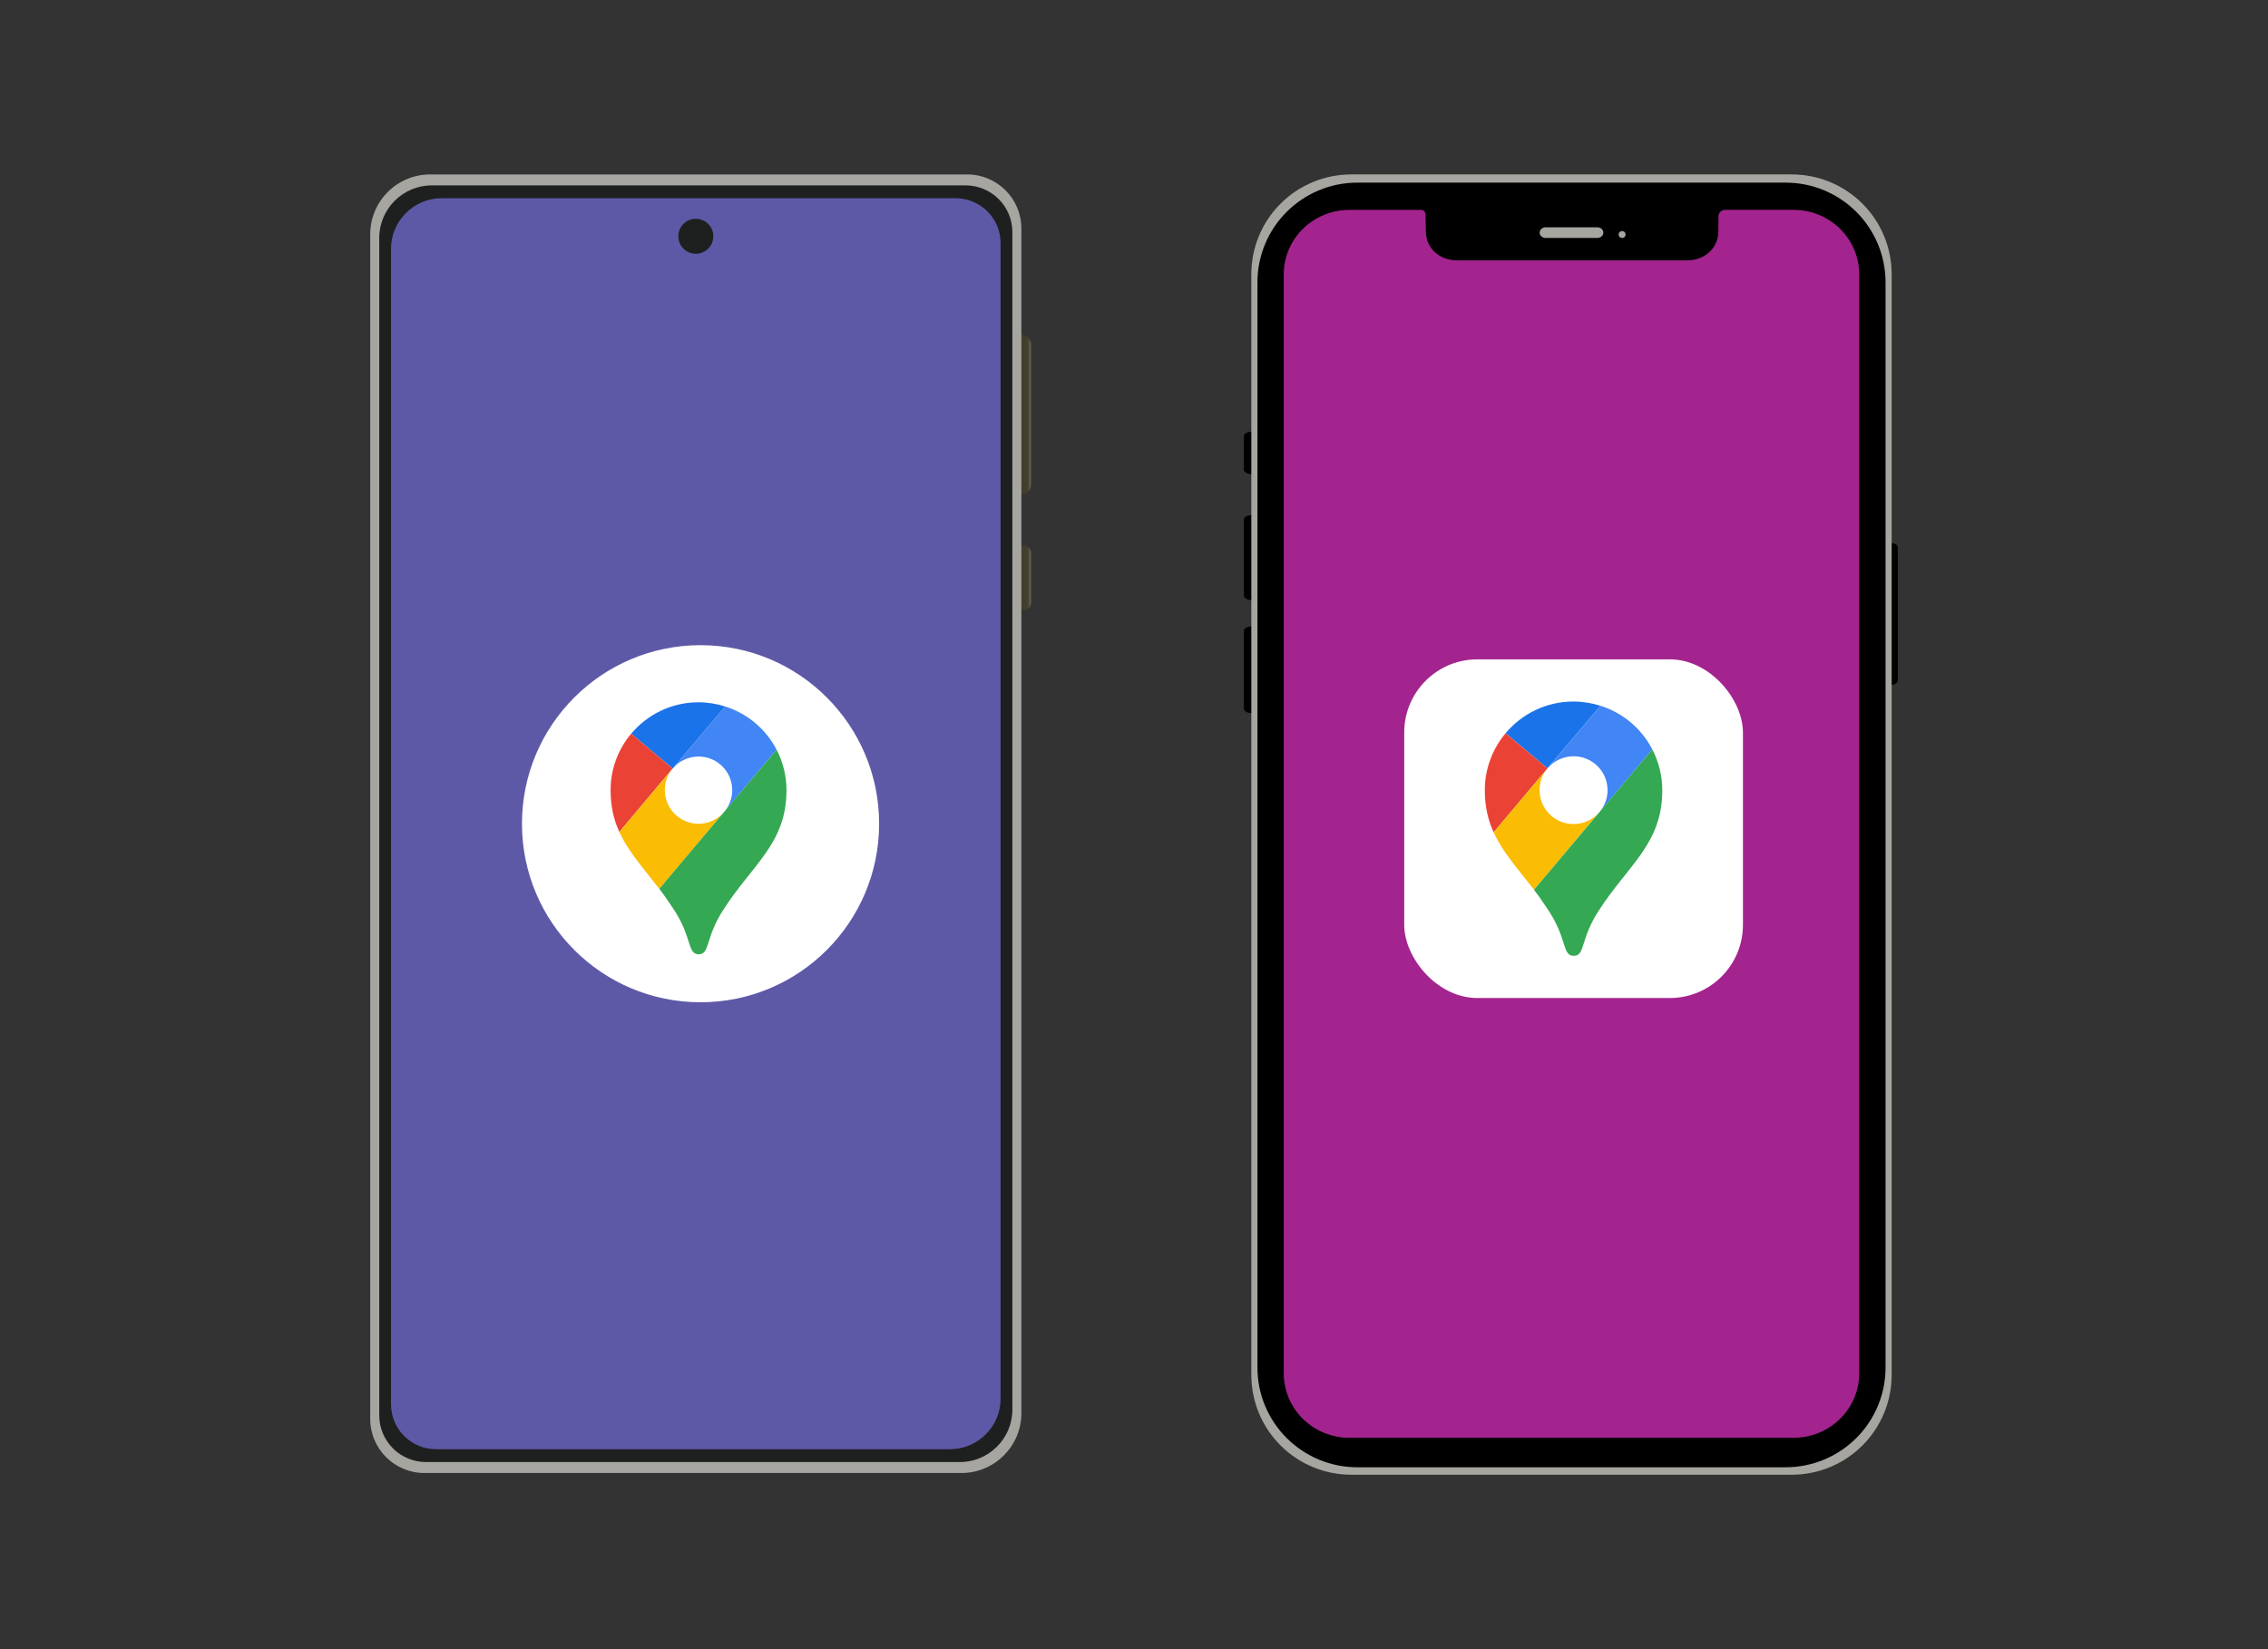
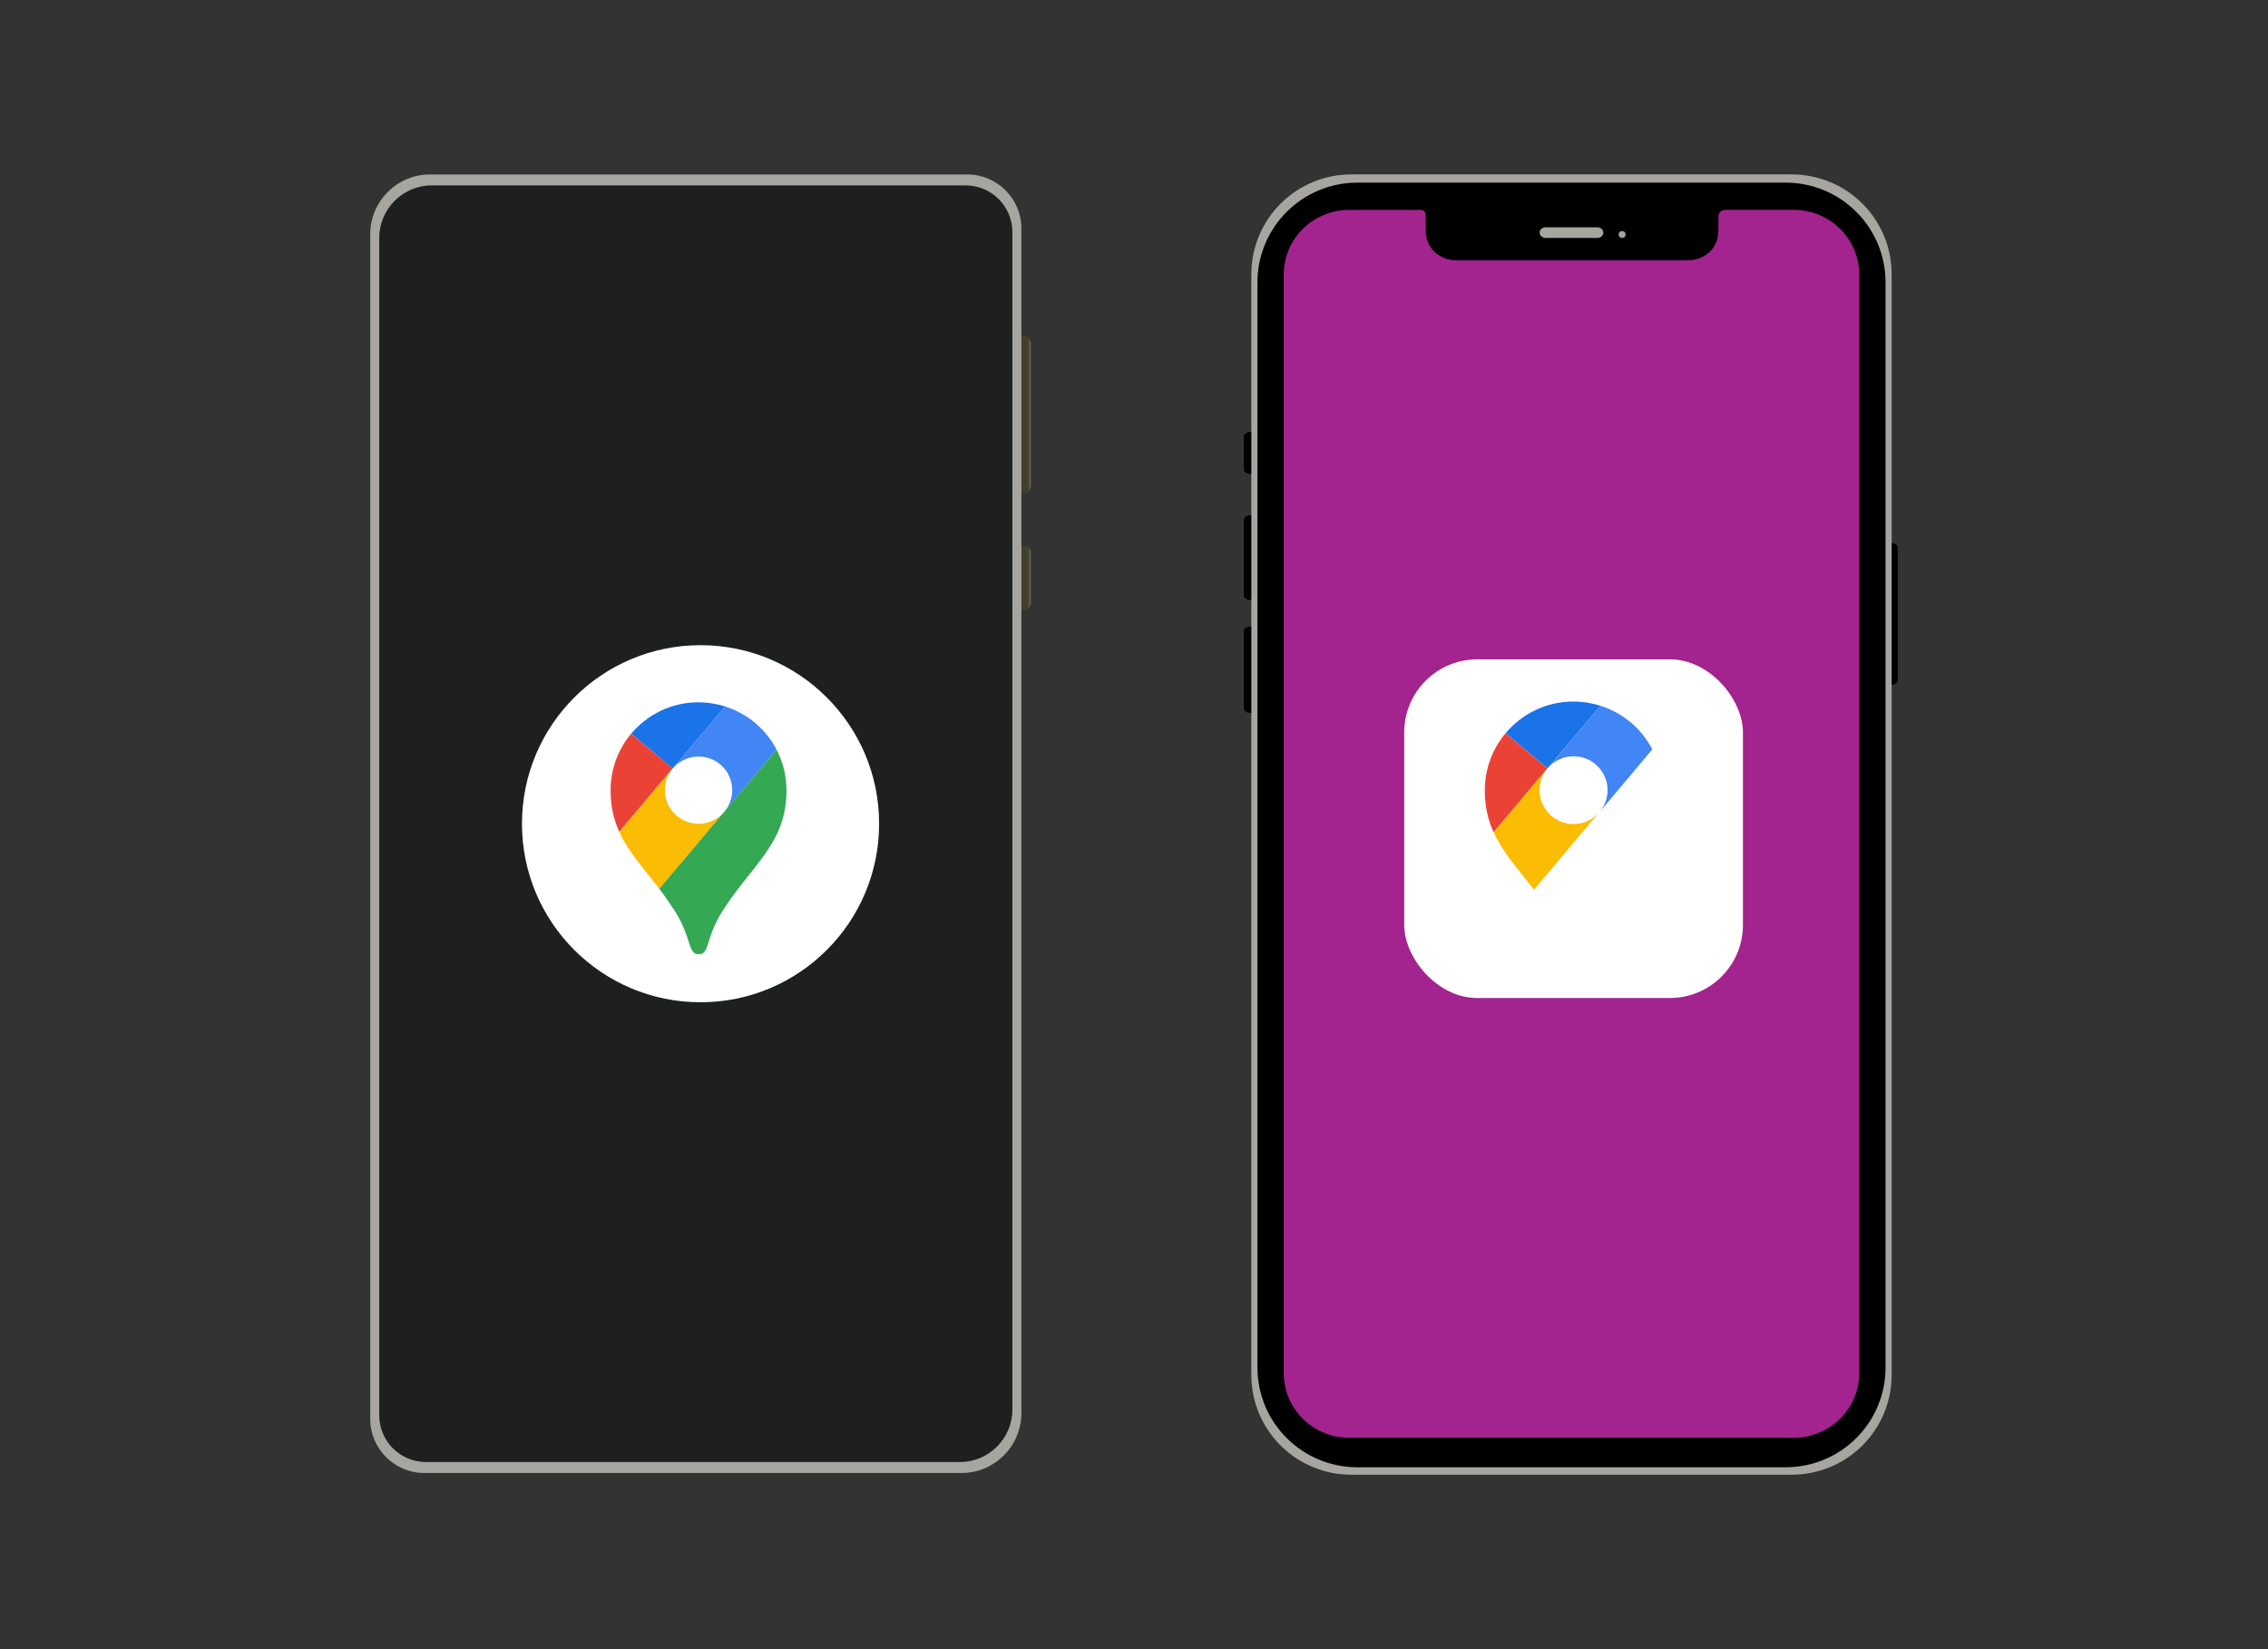
<svg xmlns="http://www.w3.org/2000/svg" xmlns:xlink="http://www.w3.org/1999/xlink" id="design" viewBox="0 0 1100 800">
  <rect x="0" y="0" width="1100" height="800" fill="#333333" stroke="none" />
  <defs>
    <style>
      .cls-1 {
        fill: url(#linear-gradient);
      }

      .cls-2 {
        fill: #fbbc04;
      }

      .cls-3 {
        fill: #ea4335;
      }

      .cls-4 {
        fill: #fff;
      }

      .cls-5, .cls-6 {
        fill: #a6a5a0;
      }

      .cls-7 {
        fill: #1e2020;
      }

      .cls-8 {
        fill: #4285f4;
      }

      .cls-9 {
        fill: #34a853;
      }

      .cls-10 {
        fill: #1a73e8;
      }

      .cls-11 {
        fill: #5e59a7;
      }

      .cls-12 {
        fill: url(#linear-gradient-2);
      }

      .cls-6, .cls-13, .cls-14 {
        fill-rule: evenodd;
      }

      .cls-13 {
        fill: #a3248e;
      }
    </style>
    <linearGradient id="linear-gradient" x1="490.88" y1="201.08" x2="499.97" y2="201.08" gradientUnits="userSpaceOnUse">
      <stop offset=".67" stop-color="#423e2d" />
      <stop offset=".81" stop-color="#44402e" />
      <stop offset=".88" stop-color="#4b4735" />
      <stop offset=".93" stop-color="#575441" />
      <stop offset=".97" stop-color="#686651" />
      <stop offset="1" stop-color="#7d7b64" />
    </linearGradient>
    <linearGradient id="linear-gradient-2" y1="280.24" y2="280.24" xlink:href="#linear-gradient" />
  </defs>
  <g>
    <g>
      <rect class="cls-1" x="490.88" y="162.47" width="9.09" height="77.21" rx="4.22" ry="4.22" />
      <rect class="cls-12" x="490.88" y="264.61" width="9.09" height="31.26" rx="3.17" ry="3.17" />
      <path class="cls-5" d="m469.15,84.62H208.6c-16.01,0-29.04,13.03-29.04,29.04v574.65c0,14.47,11.77,26.23,26.23,26.23h260.55c16.01,0,29.04-13.03,29.04-29.04V110.85c0-14.47-11.77-26.23-26.23-26.23h0Z" />
      <path class="cls-7" d="m465.58,709.22H206.59c-12.51,0-22.65-10.14-22.65-22.65V115.37c0-13.99,11.44-25.43,25.43-25.43h258.99c12.51,0,22.65,10.14,22.65,22.65v571.21c0,13.99-11.44,25.43-25.43,25.43Z" />
-       <path class="cls-11" d="m460.81,702.99h-249.36c-12.04,0-21.8-9.76-21.8-21.8V120.66c0-13.47,11.02-24.49,24.49-24.49h249.36c12.04,0,21.8,9.76,21.8,21.8v560.52c0,13.47-11.02,24.49-24.49,24.49Z" />
      <circle class="cls-7" cx="337.48" cy="114.62" r="8.49" />
    </g>
    <g>
      <circle class="cls-4" cx="339.77" cy="399.58" r="86.61" />
      <g>
        <path class="cls-10" d="m351.73,342.71c-4.06-1.29-8.49-2.03-13.02-2.03-13.02,0-24.74,5.91-32.59,15.23l20.13,16.9,25.48-30.1Z" />
        <path class="cls-3" d="m306.11,355.91c-6.19,7.39-9.97,16.99-9.97,27.33,0,8.03,1.57,14.5,4.25,20.31l25.85-30.75-20.13-16.9Z" />
        <path class="cls-8" d="m338.8,366.99c9.05,0,16.34,7.29,16.34,16.34,0,3.97-1.48,7.66-3.88,10.53,0,0,12.83-15.33,25.39-30.19-5.17-9.97-14.13-17.54-24.93-20.96l-25.48,30.1c3.05-3.51,7.48-5.82,12.56-5.82" />
        <path class="cls-2" d="m338.8,399.59c-9.05,0-16.34-7.29-16.34-16.34,0-3.97,1.38-7.66,3.79-10.43l-25.85,30.75c4.43,9.79,11.82,17.73,19.39,27.61l31.48-37.39c-3.05,3.6-7.48,5.82-12.46,5.82" />
        <path class="cls-9" d="m350.71,441.5c14.22-22.25,30.75-32.32,30.75-58.17,0-7.11-1.75-13.76-4.8-19.67l-56.88,67.49c2.4,3.14,4.89,6.74,7.29,10.43,8.68,13.39,6.28,21.33,11.82,21.33s3.14-8.03,11.82-21.42" />
      </g>
    </g>
  </g>
  <g>
    <g>
      <path class="cls-14" d="m610.85,306v37.8c0,.57-.4,1.11-1.11,1.52-.7.4-1.66.63-2.67.63s-1.96-.23-2.67-.63c-.55-.32-.91-.72-.97-1.17l-.13-.35v-37.8c0-.48.28-.94.84-1.29l.26-.23c.71-.41,1.67-.63,2.67-.63s1.97.23,2.67.63c.71.4,1.11.95,1.11,1.52Z" />
      <path class="cls-14" d="m610.85,252.03v36.94c0,1.19-1.7,2.15-3.78,2.15-1.48,0-2.76-.49-3.35-1.2-.28-.28-.42-.6-.42-.95v-36.94c0-.35.14-.67.42-.95.59-.72,1.87-1.21,3.35-1.21,2.08,0,3.78.97,3.78,2.15Z" />
      <path class="cls-14" d="m610.85,211.57v16.32c0,1.19-1.7,2.15-3.78,2.15-1.25,0-2.37-.35-3-.91-.5-.33-.77-.77-.77-1.24v-16.32c0-.47.27-.91.77-1.24.63-.56,1.74-.91,3-.91,2.08,0,3.78.97,3.78,2.15Z" />
      <path class="cls-14" d="m920.44,265.62v64.43c0,.61-.35,1.15-.92,1.54-.55.38-1.29.61-2.11.61-1.68,0-3.04-.96-3.04-2.15v-64.43c0-1.19,1.36-2.15,3.04-2.15.82,0,1.57.23,2.11.61.58.39.92.94.92,1.54Z" />
      <path class="cls-6" d="m606.91,132.98c0-12.83,5.1-25.13,14.19-34.2,9.09-9.07,21.41-14.17,34.26-14.17h213.66c12.85,0,25.17,5.1,34.26,14.17,9.09,9.07,14.19,21.37,14.19,34.2v534.03c0,12.83-5.1,25.13-14.19,34.2-9.09,9.07-21.41,14.17-34.26,14.17h-213.66c-12.85,0-25.17-5.1-34.26-14.17-9.09-9.07-14.19-21.37-14.19-34.2V132.98Z" />
      <path class="cls-6" d="m607.67,134.18c0-12.83,5.1-25.13,14.19-34.2,9.09-9.07,21.41-14.17,34.26-14.17h212.14c12.85,0,25.17,5.1,34.26,14.17,9.09,9.07,14.19,21.37,14.19,34.2v531.99c0,12.83-5.1,25.13-14.19,34.2-9.09,9.07-21.41,14.17-34.26,14.17h-212.14c-12.85,0-25.17-5.1-34.26-14.17-9.09-9.07-14.19-21.37-14.19-34.2V134.18Z" />
-       <path class="cls-14" d="m609.87,136.96c0-12.83,5.1-25.13,14.19-34.2,9.09-9.07,21.41-14.17,34.26-14.17h207.74c12.85,0,25.17,5.1,34.26,14.17,9.09,9.07,14.19,21.37,14.19,34.2v526.44c0,12.83-5.1,25.13-14.19,34.2-9.09,9.07-21.41,14.17-34.26,14.17h-207.74c-12.85,0-25.17-5.1-34.26-14.17-9.09-9.07-14.19-21.37-14.19-34.2V136.96Z" />
+       <path class="cls-14" d="m609.87,136.96c0-12.83,5.1-25.13,14.19-34.2,9.09-9.07,21.41-14.17,34.26-14.17h207.74c12.85,0,25.17,5.1,34.26,14.17,9.09,9.07,14.19,21.37,14.19,34.2v526.44c0,12.83-5.1,25.13-14.19,34.2-9.09,9.07-21.41,14.17-34.26,14.17h-207.74c-12.85,0-25.17-5.1-34.26-14.17-9.09-9.07-14.19-21.37-14.19-34.2V136.96" />
      <path class="cls-14" d="m612.72,139.26c0-12.85,5.1-25.17,14.19-34.26,9.09-9.09,21.41-14.19,34.26-14.19h202.04c12.85,0,25.17,5.1,34.26,14.19,9.09,9.09,14.19,21.41,14.19,34.26v520.75c0,12.85-5.1,25.17-14.19,34.26-9.09,9.09-21.41,14.19-34.26,14.19h-202.04c-12.85,0-25.17-5.1-34.26-14.19-9.09-9.09-14.19-21.41-14.19-34.26V139.26Z" />
      <path class="cls-13" d="m901.74,133.08c0-8.3-3.35-16.25-9.32-22.12-5.97-5.87-14.06-9.16-22.5-9.16h-33.24c-1.73,0-3.2,1.38-3.2,3.11,0,1.57-.03,4.36-.07,7.44-.1,8.27-6.83,13.95-15.1,13.95h-111.66c-8.23,0-14.95-5.63-15.1-13.86-.08-4.19-.14-7.78-.14-8.34,0-1.45-1.04-2.29-2.3-2.29h-34.66c-8.44,0-16.53,3.3-22.5,9.16-5.97,5.87-9.32,13.82-9.32,22.12v533.1c0,8.3,3.35,16.25,9.32,22.12,5.97,5.87,14.06,9.16,22.5,9.16h215.46c8.44,0,16.53-3.3,22.5-9.16,5.97-5.87,9.32-13.82,9.32-22.12V133.08Z" />
      <path class="cls-6" d="m777.64,112.85c0,1.42-1.3,2.59-2.9,2.59h-25.1c-1.59,0-2.9-1.17-2.9-2.59s1.3-2.59,2.9-2.59h25.1c1.59,0,2.9,1.17,2.9,2.59Z" />
      <circle class="cls-5" cx="786.74" cy="113.76" r="1.68" />
    </g>
    <g>
      <rect class="cls-4" x="681.06" y="319.85" width="164.28" height="164.28" rx="35.46" ry="35.46" />
      <g>
        <path class="cls-10" d="m776.24,342.36c-4.1-1.3-8.57-2.05-13.14-2.05-13.14,0-24.97,5.96-32.89,15.37l20.31,17.05,25.71-30.37Z" />
        <path class="cls-3" d="m730.21,355.69c-6.24,7.45-10.06,17.14-10.06,27.58,0,8.1,1.58,14.63,4.29,20.5l26.08-31.02-20.31-17.05Z" />
        <path class="cls-8" d="m763.19,366.86c9.13,0,16.49,7.36,16.49,16.49,0,4.01-1.49,7.73-3.91,10.62,0,0,12.95-15.46,25.62-30.46-5.22-10.06-14.25-17.7-25.15-21.15l-25.71,30.37c3.07-3.54,7.55-5.87,12.67-5.87" />
        <path class="cls-2" d="m763.19,399.75c-9.13,0-16.49-7.36-16.49-16.49,0-4.01,1.4-7.73,3.82-10.53l-26.08,31.02c4.47,9.87,11.92,17.89,19.56,27.85l31.77-37.73c-3.07,3.63-7.55,5.87-12.58,5.87" />
-         <path class="cls-9" d="m775.21,442.05c14.35-22.45,31.02-32.61,31.02-58.69,0-7.17-1.77-13.88-4.84-19.84l-57.39,68.1c2.42,3.17,4.94,6.8,7.36,10.53,8.76,13.51,6.33,21.52,11.92,21.52s3.17-8.1,11.92-21.61" />
      </g>
    </g>
  </g>
</svg>